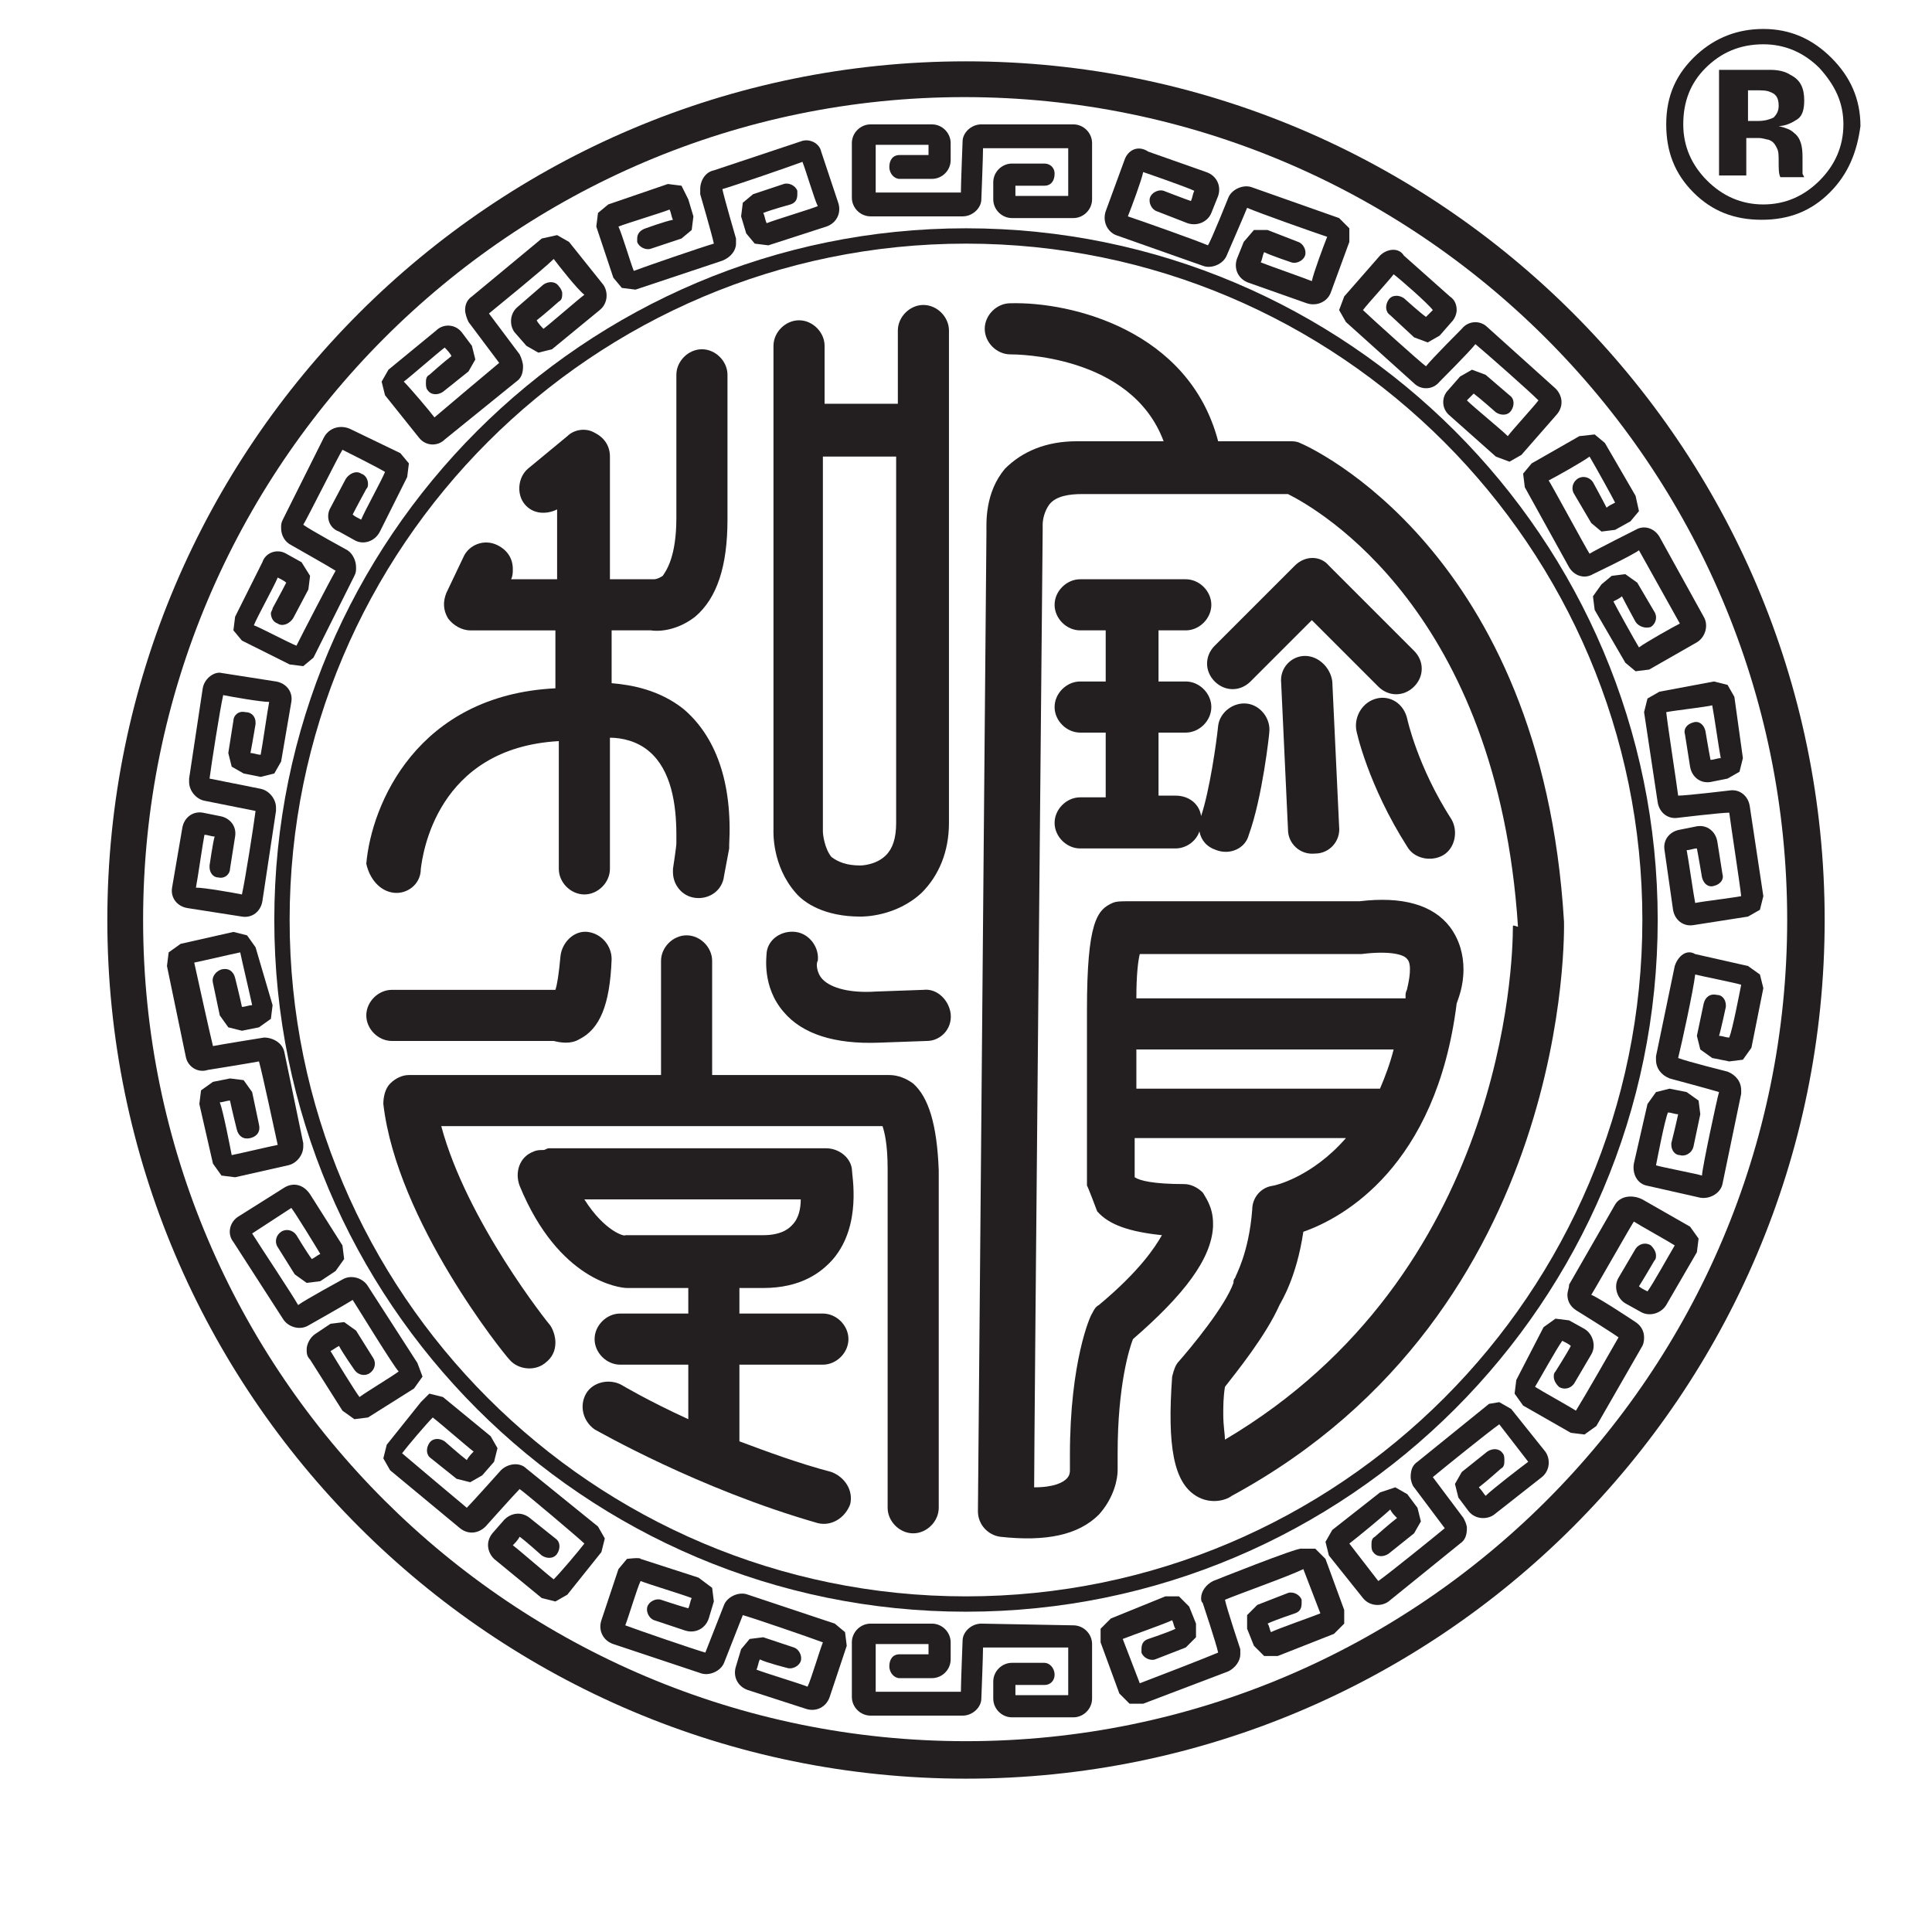
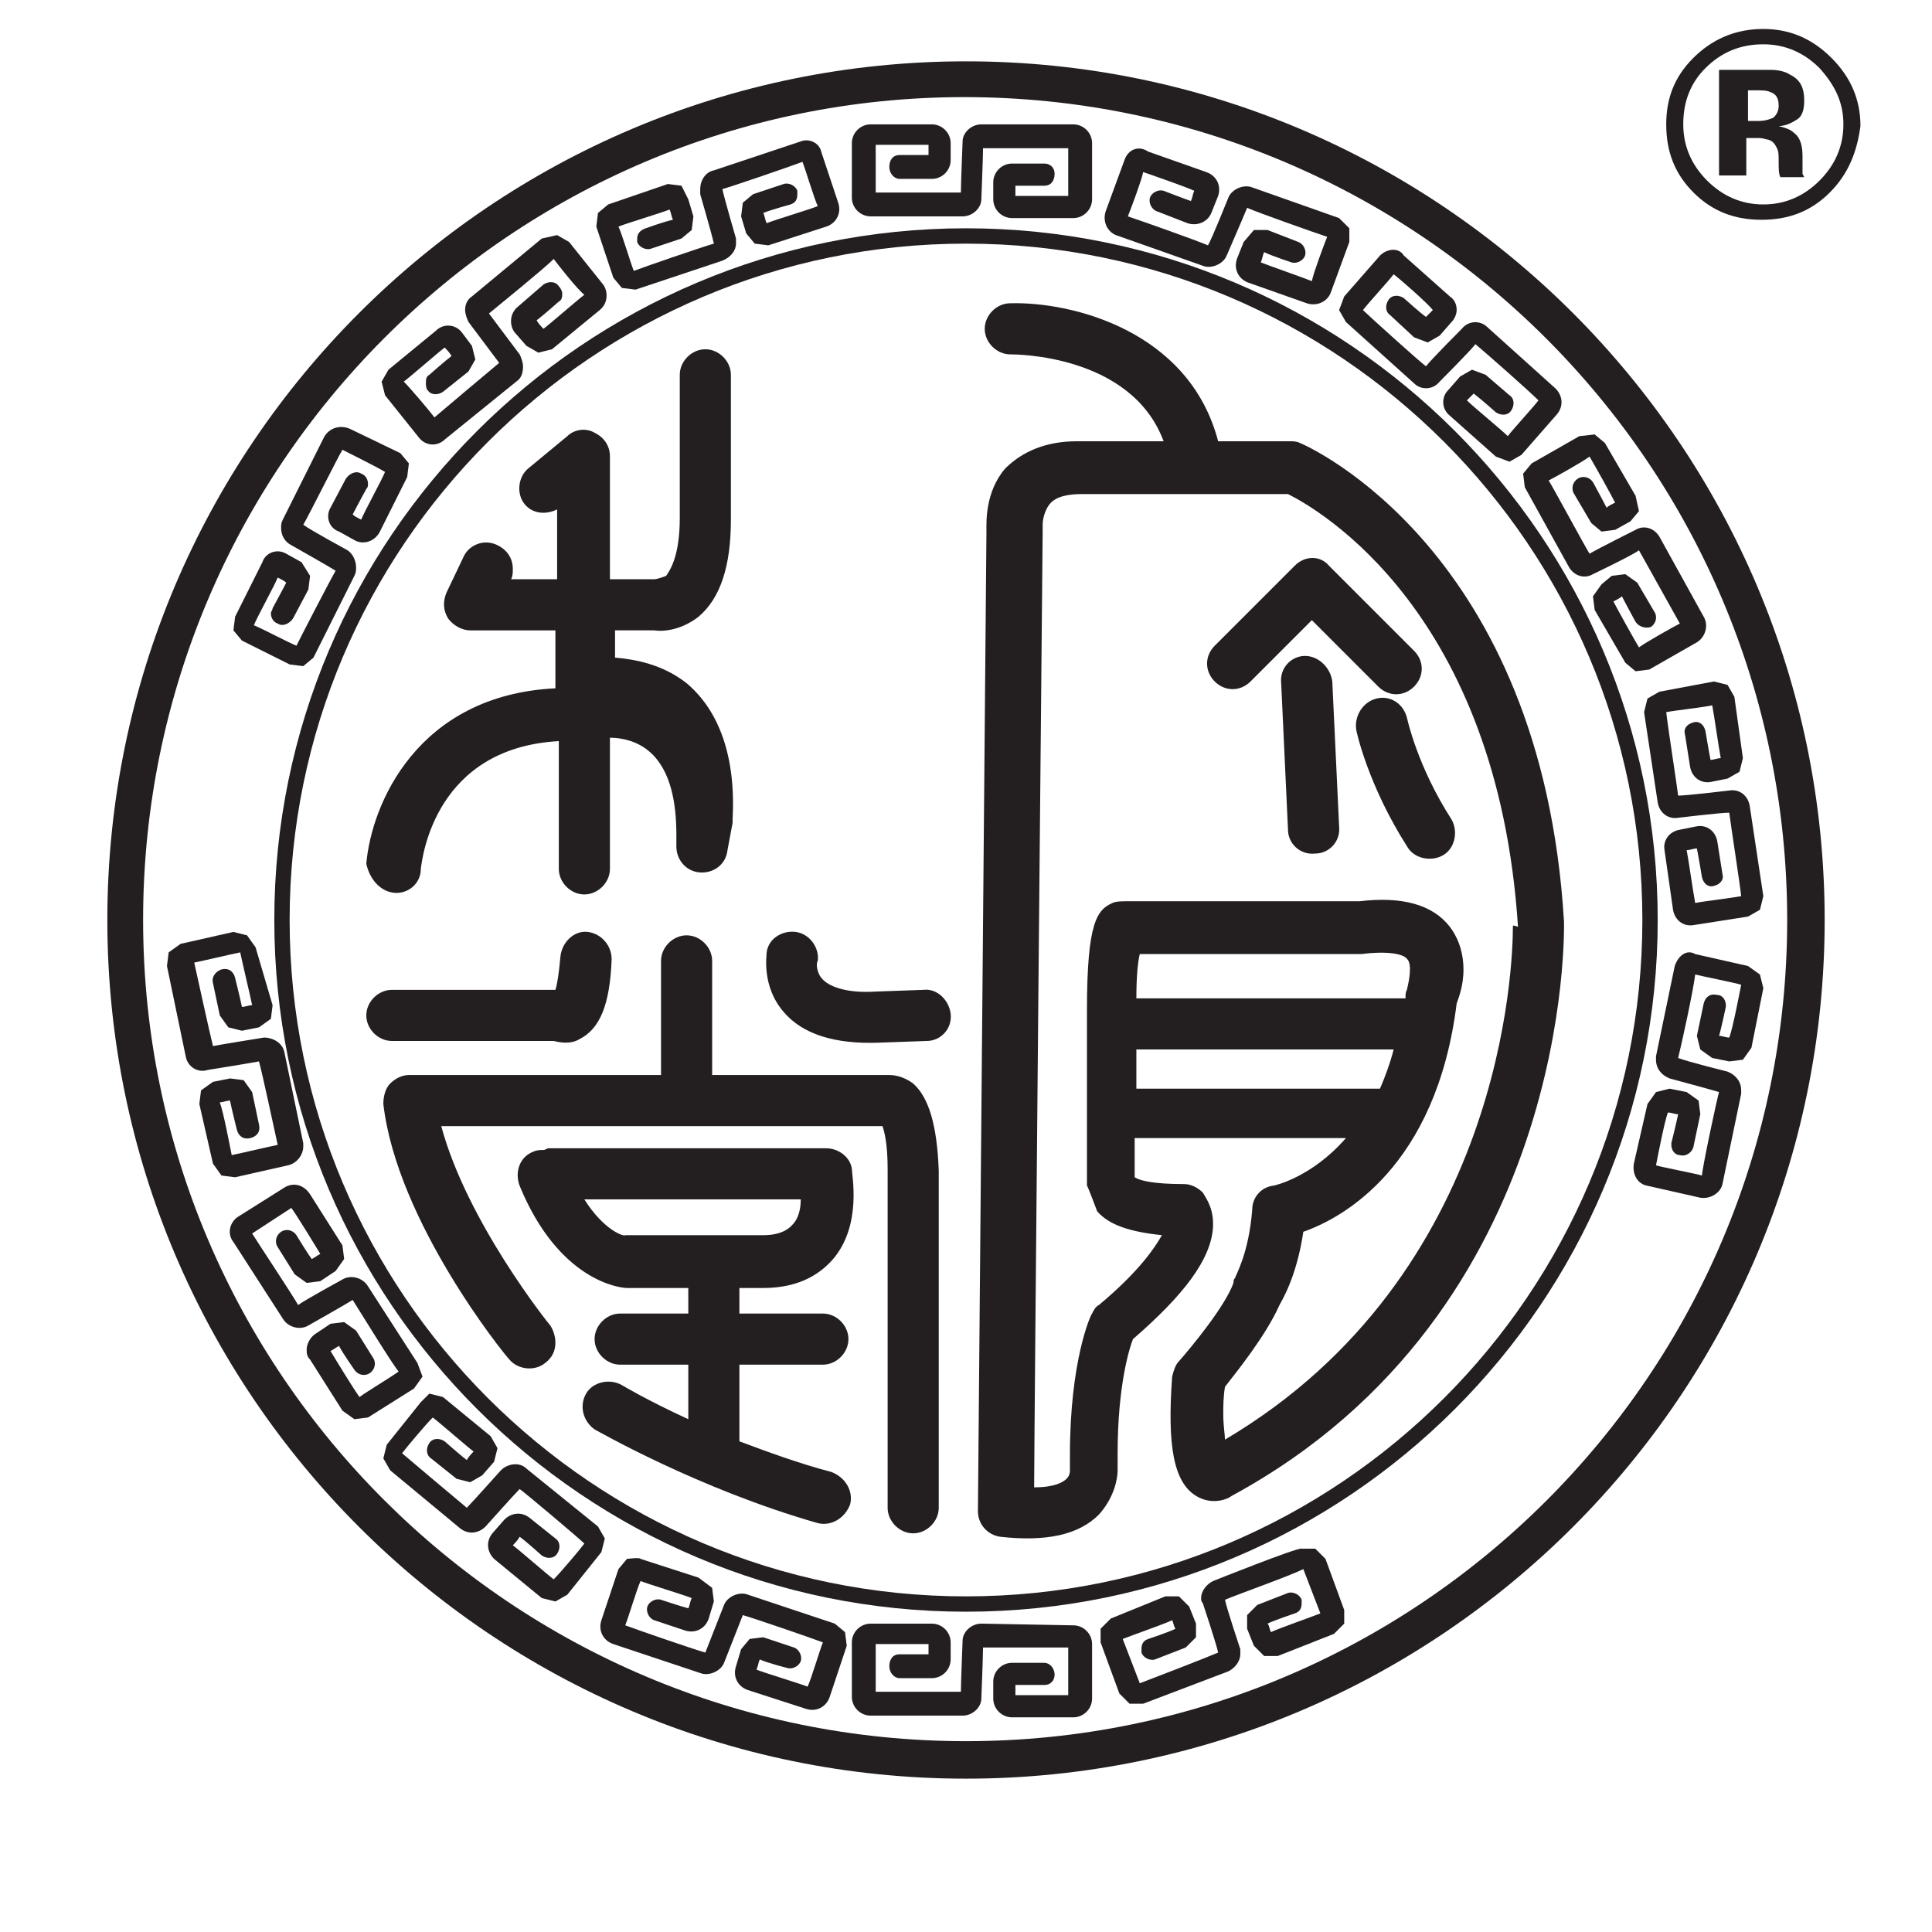
<svg xmlns="http://www.w3.org/2000/svg" version="1.1" id="Layer_1" x="0px" y="0px" viewBox="0 0 113.4 113.4" style="enable-background:new 0 0 113.4 113.4;" xml:space="preserve">
  <style type="text/css">
	.st0{fill:#231F20;}
</style>
  <g>
    <path class="st0" d="M56.7,3.6C28.9,3.6,6.3,26.2,6.3,54s22.6,50.4,50.4,50.4s50.4-22.6,50.4-50.4C107.1,26.2,84.5,3.6,56.7,3.6z    M56.7,102.2C30.1,102.2,8.4,80.6,8.4,54S30,5.7,56.6,5.7s48.3,21.6,48.3,48.3C104.9,80.6,83.3,102.2,56.7,102.2z" />
    <path class="st0" d="M16.1,54c0,22.4,18.2,40.6,40.6,40.6S97.3,76.4,97.3,54S79.1,13.4,56.7,13.4C34.3,13.4,16.1,31.6,16.1,54z    M17,54c0-21.9,17.8-39.7,39.7-39.7S96.4,32.1,96.4,54S78.6,93.7,56.7,93.7S17,75.9,17,54z" />
    <g>
-       <path class="st0" d="M50.5,53.8c0.2,0,2.1,0,3.6-1.4c1-1,1.6-2.4,1.6-4.1V19.4c0-0.8-0.7-1.5-1.5-1.5s-1.5,0.7-1.5,1.5v4.3h-4.3    v-3.4c0-0.8-0.7-1.5-1.5-1.5s-1.5,0.7-1.5,1.5v28.4c0,0.1-0.1,2.1,1.3,3.7C47.2,53,48.4,53.8,50.5,53.8z M52.6,26.7v21.6    c0,0.9-0.2,1.5-0.6,1.9c-0.6,0.6-1.5,0.6-1.5,0.6c-0.8,0-1.3-0.2-1.7-0.5c-0.4-0.5-0.5-1.3-0.5-1.5v-22h4.3V26.7z" />
-       <path class="st0" d="M23.1,52.4c0.8,0.1,1.6-0.5,1.6-1.4c0.1-0.8,0.9-7.1,8.1-7.5c0,4.1,0,7.5,0,7.5c0,0.8,0.7,1.5,1.5,1.5    s1.5-0.7,1.5-1.5v-7.7c0.7,0,1.6,0.2,2.3,0.8c1.3,1.1,1.6,3.1,1.6,4.9c0,0.2,0,0.4,0,0.5c0,0.2-0.2,1.5-0.2,1.5c0,0.1,0,0.2,0,0.2    c0,0.7,0.5,1.4,1.3,1.5s1.6-0.4,1.7-1.3l0.3-1.6c0-0.1,0-0.1,0-0.2c0.2-3.7-0.8-6.4-2.7-8c-1.4-1.1-3-1.4-4.2-1.5V37h2.3    c0.7,0.1,1.7-0.1,2.6-0.8c1.3-1.1,1.9-3,1.9-5.7V22c0-0.8-0.7-1.5-1.5-1.5s-1.5,0.7-1.5,1.5v8.4c0,2.3-0.6,3.1-0.8,3.4    C38.6,34,38.4,34,38.4,34h-0.2c0,0-1,0-2.4,0v-7.2c0-0.6-0.3-1.1-0.9-1.4c-0.5-0.3-1.2-0.2-1.6,0.2L31,27.5    c-0.6,0.5-0.7,1.5-0.2,2.1s1.3,0.6,1.9,0.3c0,1,0,2.4,0,4.1c-1,0-1.9,0-2.7,0c0.1-0.2,0.1-0.4,0.1-0.6c0-0.6-0.3-1.1-0.9-1.4    c-0.8-0.4-1.7,0-2,0.7l-1,2.1c-0.2,0.5-0.2,1,0.1,1.5c0.3,0.4,0.8,0.7,1.3,0.7h5c0,1.1,0,2.3,0,3.4c-8.1,0.4-10.8,6.8-11.1,10.3    C21.7,51.6,22.3,52.3,23.1,52.4z" />
+       <path class="st0" d="M23.1,52.4c0.8,0.1,1.6-0.5,1.6-1.4c0.1-0.8,0.9-7.1,8.1-7.5c0,4.1,0,7.5,0,7.5c0,0.8,0.7,1.5,1.5,1.5    s1.5-0.7,1.5-1.5v-7.7c0.7,0,1.6,0.2,2.3,0.8c1.3,1.1,1.6,3.1,1.6,4.9c0,0.2,0,0.4,0,0.5c0,0.1,0,0.2,0,0.2    c0,0.7,0.5,1.4,1.3,1.5s1.6-0.4,1.7-1.3l0.3-1.6c0-0.1,0-0.1,0-0.2c0.2-3.7-0.8-6.4-2.7-8c-1.4-1.1-3-1.4-4.2-1.5V37h2.3    c0.7,0.1,1.7-0.1,2.6-0.8c1.3-1.1,1.9-3,1.9-5.7V22c0-0.8-0.7-1.5-1.5-1.5s-1.5,0.7-1.5,1.5v8.4c0,2.3-0.6,3.1-0.8,3.4    C38.6,34,38.4,34,38.4,34h-0.2c0,0-1,0-2.4,0v-7.2c0-0.6-0.3-1.1-0.9-1.4c-0.5-0.3-1.2-0.2-1.6,0.2L31,27.5    c-0.6,0.5-0.7,1.5-0.2,2.1s1.3,0.6,1.9,0.3c0,1,0,2.4,0,4.1c-1,0-1.9,0-2.7,0c0.1-0.2,0.1-0.4,0.1-0.6c0-0.6-0.3-1.1-0.9-1.4    c-0.8-0.4-1.7,0-2,0.7l-1,2.1c-0.2,0.5-0.2,1,0.1,1.5c0.3,0.4,0.8,0.7,1.3,0.7h5c0,1.1,0,2.3,0,3.4c-8.1,0.4-10.8,6.8-11.1,10.3    C21.7,51.6,22.3,52.3,23.1,52.4z" />
      <path class="st0" d="M32.5,61.1c0.4,0.1,1,0.2,1.5-0.1c1.2-0.6,1.8-2,1.9-4.7c0-0.8-0.6-1.5-1.4-1.6c-0.8-0.1-1.5,0.6-1.6,1.4    c-0.1,1.1-0.2,1.7-0.3,2c-0.3,0-9.6,0-9.6,0c-0.8,0-1.5,0.7-1.5,1.5s0.7,1.5,1.5,1.5C23,61.1,32.5,61.1,32.5,61.1z" />
      <path class="st0" d="M53.6,63.6c-0.4-0.3-0.9-0.5-1.4-0.5H41.8v-6.7c0-0.8-0.7-1.5-1.5-1.5s-1.5,0.7-1.5,1.5v6.7H24    c-0.4,0-0.8,0.2-1.1,0.5c-0.3,0.3-0.4,0.8-0.4,1.2c0.8,6.9,7.1,14.7,7.4,15c0.5,0.6,1.5,0.7,2.1,0.2c0.4-0.3,0.6-0.7,0.6-1.2    c0-0.3-0.1-0.7-0.3-1c-0.1-0.1-4.9-6.1-6.4-11.7c3.2,0,24.9,0,25.9,0c0.1,0.3,0.3,1,0.3,2.5v19.9c0,0.8,0.7,1.5,1.5,1.5    s1.5-0.7,1.5-1.5V68.7C55,66,54.5,64.4,53.6,63.6z M51.9,63.2c0.1,0,0.1,0,0.2,0C52,63.2,52,63.2,51.9,63.2z M52.3,66.2    c0.1,0,0.2,0,0.3,0C52.4,66.2,52.4,66.2,52.3,66.2z" />
      <path class="st0" d="M54.2,58.1l-2.8,0.1c-1.5,0.1-2.6-0.2-3.1-0.7c-0.4-0.4-0.4-1-0.3-1.1c0.1-0.8-0.5-1.6-1.3-1.7    c-0.8-0.1-1.6,0.4-1.7,1.2c0,0.2-0.3,2,1,3.5c1.1,1.3,3,1.9,5.6,1.8l2.8-0.1c0.8,0,1.5-0.7,1.4-1.6C55.7,58.7,55,58,54.2,58.1z" />
      <path class="st0" d="M44.8,75.6c2.2,0,3.4-0.9,4.1-1.7c1.7-2,1.1-4.9,1.1-5.3c-0.1-0.7-0.8-1.2-1.5-1.2H32.2    c-0.1,0-0.2,0.1-0.3,0.1c-0.2,0-0.4,0-0.6,0.1c-0.8,0.3-1.1,1.2-0.8,2c2.3,5.6,5.9,6,6.3,6h3.6v1.5h-4c-0.8,0-1.5,0.7-1.5,1.5    s0.7,1.5,1.5,1.5h4v3.2c-2.4-1.1-3.9-2-3.9-2c-0.7-0.4-1.7-0.2-2.1,0.5c-0.4,0.7-0.2,1.6,0.5,2.1C35.1,84,41,87.4,48,89.4    c0.8,0.2,1.6-0.3,1.9-1.1c0.2-0.8-0.3-1.6-1.1-1.9c-1.9-0.5-3.8-1.2-5.4-1.8v-4.5h4.9c0.8,0,1.5-0.7,1.5-1.5s-0.7-1.5-1.5-1.5    h-4.9v-1.5L44.8,75.6z M34.3,70.4c2.8,0,10.6,0,12.7,0c0,0.5-0.1,1.1-0.5,1.5c-0.1,0.1-0.5,0.6-1.7,0.6h-8.1    C36.7,72.6,35.5,72.3,34.3,70.4z" />
      <path class="st0" d="M91.8,54.1c-1.3-21.8-15-27.9-15.5-28.1c-0.2-0.1-0.4-0.1-0.6-0.1h-4.2c-1.7-6.5-8.6-8.2-12.2-8.1    c-0.8,0-1.5,0.7-1.5,1.5s0.7,1.5,1.5,1.5c0.3,0,7.1,0,9,5.1h-5.1c-1.8,0-3.2,0.6-4.2,1.6c-1.2,1.4-1.1,3.2-1.1,3.7l-0.5,57.5    c0,0.8,0.6,1.4,1.3,1.5c2.7,0.3,4.6-0.1,5.8-1.3c0.9-1,1.1-2.1,1.1-2.6c0-0.2,0-0.3,0-0.3c0-0.2,0-0.5,0-0.7c0-4,0.7-6.2,0.9-6.7    c3-2.6,4.6-4.7,4.7-6.6c0-0.1,0-0.2,0-0.2c0-1-0.5-1.6-0.6-1.8c-0.3-0.3-0.7-0.5-1.1-0.5c-1.8,0-2.6-0.2-2.9-0.4    c0-0.3,0-1.2,0-2.3H79c-2,2.3-4.2,2.8-4.3,2.8c-0.7,0.1-1.2,0.7-1.2,1.4c-0.2,2.6-1,3.9-1,4c-0.1,0.1-0.1,0.2-0.1,0.3    c-0.5,1.4-2.5,3.8-3.2,4.6c-0.2,0.2-0.3,0.5-0.4,0.9c-0.3,4.1,0.1,6.2,1.4,7c0.8,0.5,1.7,0.3,2.1,0C92.4,76.9,91.8,54.3,91.8,54.1    z M66.7,69.7L66.7,69.7C66.7,69.8,66.7,69.7,66.7,69.7L66.7,69.7z M82.6,58c0,0.1-0.1,0.2-0.1,0.4c0,0.1,0,0.1,0,0.2H66.7    c0-1.4,0.1-2.2,0.2-2.6c1.6,0,12.8,0,12.8,0c0.1,0,0.1,0,0.2,0c1.6-0.2,2.5,0,2.7,0.3C82.9,56.6,82.7,57.6,82.6,58z M66.7,63.9    c0-0.9,0-1.7,0-2.3h15.1c-0.2,0.8-0.5,1.6-0.8,2.3H66.7z M88.8,54.4c0,2.1-0.5,20.4-16.9,30.1c0-0.3-0.1-0.8-0.1-1.5    c0-0.4,0-1,0.1-1.6c0.7-0.9,2.4-3,3.2-4.8c0.1-0.2,1-1.6,1.4-4.3c2.3-0.8,7.8-3.8,9-13.4c0.1-0.3,0.4-1,0.4-2    c0-0.8-0.2-1.7-0.8-2.5c-1-1.3-2.8-1.8-5.3-1.5H66.1c-0.2,0-0.6,0-0.8,0.1c-0.9,0.4-1.5,1.1-1.5,6.3c0,0.4,0,0.9,0,1.4v8.9    c0-0.1,0.6,1.5,0.6,1.5c0.7,0.8,1.9,1.2,3.8,1.4c-0.4,0.7-1.3,2.1-3.7,4.1c-0.2,0.1-0.3,0.3-0.4,0.5c-0.1,0.1-1.3,2.8-1.3,8.3    c0,0.3,0,0.5,0,0.8c0,0,0,0,0,0.1s0,0.3-0.2,0.5s-0.7,0.5-1.9,0.5c0-2.8,0.5-56.1,0.5-56.1l0,0c0-0.1,0-0.2,0-0.2s0-0.1,0-0.2    c0-0.3,0.1-0.8,0.4-1.2c0.4-0.5,1.2-0.6,1.9-0.6c0,0,11.4,0,12.1,0c1.8,0.9,12.3,6.9,13.5,25.4C88.8,54.3,88.8,54.3,88.8,54.4z" />
      <path class="st0" d="M76,33.2l-4.7,4.7c-0.6,0.6-0.6,1.5,0,2.1s1.5,0.6,2.1,0c0,0,2.3-2.3,3.6-3.6c1.3,1.3,3.9,3.9,3.9,3.9    c0.6,0.6,1.5,0.6,2.1,0s0.6-1.5,0-2.1l-5-5C77.5,32.6,76.6,32.6,76,33.2z" />
      <path class="st0" d="M76.6,38.5c-0.8,0-1.5,0.7-1.4,1.6l0.4,8.6c0,0.8,0.7,1.5,1.6,1.4c0.8,0,1.5-0.7,1.4-1.6L78.2,40    C78.1,39.2,77.4,38.5,76.6,38.5z" />
      <path class="st0" d="M80.8,41c-0.8,0.2-1.3,1-1.2,1.8c0,0.1,0.7,3.3,3,6.9c0.4,0.7,1.4,0.9,2.1,0.5s0.9-1.4,0.5-2.1    c-2-3.1-2.6-5.9-2.6-5.9C82.4,41.3,81.6,40.8,80.8,41z" />
-       <path class="st0" d="M73.2,41.3c-0.8-0.1-1.6,0.5-1.7,1.3c-0.1,1-0.5,3.8-1,5.3c-0.1-0.7-0.7-1.2-1.5-1.2h-1V43h1.6    c0.8,0,1.5-0.7,1.5-1.5S70.4,40,69.6,40H68v-3h1.6c0.8,0,1.5-0.7,1.5-1.5S70.4,34,69.6,34h-6.2c-0.8,0-1.5,0.7-1.5,1.5    s0.7,1.5,1.5,1.5h1.5v3h-1.5c-0.8,0-1.5,0.7-1.5,1.5s0.7,1.5,1.5,1.5h1.5v3.8h-1.5c-0.8,0-1.5,0.7-1.5,1.5s0.7,1.5,1.5,1.5H69    c0.6,0,1.2-0.4,1.4-1c0.1,0.5,0.4,0.9,1,1.1c0.8,0.3,1.7-0.1,1.9-0.9c0.8-2.2,1.2-5.9,1.2-6C74.6,42.2,74,41.4,73.2,41.3z" />
    </g>
    <g>
      <path class="st0" d="M57.6,7.3c-0.6,0-1.1,0.5-1.1,1c0,0-0.1,2.5-0.1,3c-0.3,0-4.6,0-5,0c0-0.4,0-2.4,0-2.8c0.4,0,2.8,0,3.1,0    c0,0.2,0,0.4,0,0.6c-0.3,0-1.7,0-1.7,0c-0.4,0-0.6,0.3-0.6,0.7s0.3,0.7,0.6,0.7h1.9c0.6,0,1.1-0.5,1.1-1.1v-1    c0-0.6-0.5-1.1-1.1-1.1h-3.6c-0.6,0-1.1,0.5-1.1,1.1v3.2c0,0.6,0.5,1.1,1.1,1.1h5.4c0.6,0,1.1-0.5,1.1-1c0,0,0.1-2.5,0.1-3    c0.3,0,4.6,0,5,0c0,0.4,0,2.4,0,2.8c-0.4,0-2.8,0-3.1,0c0-0.2,0-0.4,0-0.6c0.3,0,1.7,0,1.7,0c0.4,0,0.6-0.3,0.6-0.7    s-0.3-0.6-0.6-0.6h-1.9c-0.6,0-1.1,0.5-1.1,1.1v1c0,0.6,0.5,1.1,1.1,1.1H63c0.6,0,1.1-0.5,1.1-1.1V8.4c0-0.6-0.5-1.1-1.1-1.1    C63,7.3,57.6,7.3,57.6,7.3z" />
      <path class="st0" d="M57.6,95.3c-0.6,0-1.1,0.5-1.1,1c0,0-0.1,2.5-0.1,3c-0.3,0-4.6,0-5,0c0-0.4,0-2.4,0-2.8c0.4,0,2.8,0,3.1,0    c0,0.2,0,0.4,0,0.6c-0.3,0-1.7,0-1.7,0c-0.4,0-0.6,0.3-0.6,0.7s0.3,0.7,0.6,0.7h1.9c0.6,0,1.1-0.5,1.1-1.1v-1    c0-0.6-0.5-1.1-1.1-1.1h-3.6c-0.6,0-1.1,0.5-1.1,1.1v3.2c0,0.6,0.5,1.1,1.1,1.1h5.4c0.6,0,1.1-0.5,1.1-1c0,0,0.1-2.5,0.1-3    c0.3,0,4.6,0,5,0c0,0.4,0,2.4,0,2.8c-0.4,0-2.8,0-3.1,0c0-0.2,0-0.4,0-0.6c0.3,0,1.7,0,1.7,0c0.4,0,0.6-0.3,0.6-0.6    c0-0.4-0.3-0.7-0.6-0.7h-1.9c-0.6,0-1.1,0.5-1.1,1.1v1c0,0.6,0.5,1.1,1.1,1.1H63c0.6,0,1.1-0.5,1.1-1.1v-3.2    c0-0.6-0.5-1.1-1.1-1.1L57.6,95.3L57.6,95.3z" />
      <path class="st0" d="M66,9.4l-1.1,3c-0.2,0.6,0.1,1.2,0.6,1.4l5.1,1.8c0.5,0.2,1.2-0.1,1.4-0.6c0,0,1-2.3,1.2-2.8    c0.7,0.3,3.8,1.4,4.7,1.7c-0.2,0.5-0.8,2.1-0.9,2.6c-0.5-0.2-2.5-0.9-3-1.1c0.1-0.2,0.1-0.4,0.2-0.6c0.4,0.2,1.6,0.6,1.6,0.6    c0.3,0.1,0.7-0.1,0.8-0.4c0.1-0.3-0.1-0.7-0.4-0.8l-1.8-0.7h-0.8L73,14.2l-0.4,1c-0.2,0.6,0.1,1.2,0.7,1.4l3.4,1.2    c0.6,0.2,1.2-0.1,1.4-0.6l1.1-3v-0.8l-0.6-0.6L73.5,11c-0.5-0.2-1.2,0.1-1.4,0.6c0,0-1,2.5-1.2,2.8c-0.7-0.3-3.8-1.4-4.7-1.7    c0.2-0.5,0.8-2.1,0.9-2.6c0.3,0.1,2.6,0.9,3,1.1c-0.1,0.2-0.1,0.4-0.2,0.6c-0.3-0.1-1.6-0.6-1.6-0.6c-0.3-0.1-0.7,0.1-0.8,0.4    c-0.1,0.3,0.1,0.7,0.4,0.8l1.8,0.7c0.6,0.2,1.2-0.1,1.4-0.6l0.4-1c0.2-0.6-0.1-1.2-0.7-1.4l-3.4-1.2C66.8,8.5,66.2,8.8,66,9.4z" />
      <path class="st0" d="M81,15l-2.1,2.4l-0.3,0.8l0.4,0.7l4,3.6c0.4,0.4,1.1,0.4,1.5-0.1c0,0,1.8-1.8,2.1-2.2    c0.6,0.5,3.1,2.7,3.7,3.3c-0.3,0.4-1.5,1.7-1.8,2.1c-0.4-0.4-2-1.7-2.4-2.1c0.1-0.1,0.3-0.3,0.4-0.4c0.4,0.3,1.3,1.1,1.3,1.1    c0.3,0.2,0.7,0.2,0.9-0.1c0.2-0.3,0.2-0.7-0.1-0.9L87.2,22l-0.8-0.3l-0.7,0.4L85,22.9c-0.4,0.4-0.4,1.1,0.1,1.5l2.7,2.4l0.8,0.3    l0.7-0.4l2.1-2.4c0.4-0.5,0.3-1.1-0.1-1.5l-4-3.6c-0.4-0.4-1.1-0.4-1.5,0.1c0,0-1.8,1.8-2.1,2.2c-0.3-0.2-3.4-3-3.7-3.3    c0.3-0.4,1.5-1.7,1.8-2.1c0.4,0.3,2,1.7,2.3,2.1c-0.1,0.1-0.3,0.3-0.4,0.4c-0.3-0.2-1.3-1.1-1.3-1.1c-0.3-0.2-0.7-0.2-0.9,0.1    c-0.2,0.3-0.2,0.7,0.1,0.9l1.4,1.3l0.8,0.3l0.7-0.4l0.7-0.8c0.2-0.2,0.3-0.5,0.3-0.7c0-0.3-0.1-0.6-0.4-0.8L82.4,15    C82.1,14.5,81.4,14.6,81,15z" />
      <path class="st0" d="M92.7,25.6l-2.8,1.6l-0.5,0.6l0.1,0.8l2.6,4.7c0.3,0.5,0.9,0.7,1.4,0.4c0,0,2.3-1.1,2.7-1.4    c0.4,0.7,2,3.6,2.4,4.3c-0.4,0.2-2,1.1-2.4,1.4c-0.3-0.5-1.3-2.3-1.5-2.7c0.2-0.1,0.4-0.2,0.5-0.3c0.2,0.4,0.8,1.5,0.8,1.5    c0.2,0.3,0.6,0.4,0.9,0.3c0.3-0.2,0.4-0.6,0.2-0.9l-1-1.7l-0.7-0.5l-0.8,0.1L94,34.3L93.5,35l0.1,0.8l1.8,3.1l0.6,0.5l0.8-0.1    l2.8-1.6c0.5-0.3,0.7-1,0.4-1.5l-2.6-4.7c-0.3-0.5-0.9-0.7-1.4-0.4c0,0-2.2,1.1-2.7,1.4c-0.2-0.3-2.2-4-2.4-4.3    c0.4-0.2,2-1.1,2.4-1.4c0.3,0.5,1.3,2.3,1.5,2.7c-0.2,0.1-0.4,0.2-0.5,0.3c-0.2-0.4-0.8-1.5-0.8-1.5c-0.2-0.3-0.6-0.4-0.9-0.2    c-0.3,0.2-0.4,0.6-0.2,0.9l1,1.7l0.6,0.5l0.8-0.1l0.9-0.5l0.5-0.6L96,29.1L94.2,26l-0.6-0.5L92.7,25.6z" />
      <path class="st0" d="M97.4,40.6L96.7,41l-0.2,0.8l0.8,5.3c0.1,0.6,0.6,1,1.2,0.9c0,0,2.5-0.3,3-0.3c0.1,0.8,0.6,4,0.7,4.9    c-0.5,0.1-2.2,0.3-2.7,0.4c-0.1-0.5-0.4-2.6-0.5-3.1c0.2,0,0.4-0.1,0.6-0.1c0.1,0.5,0.3,1.7,0.3,1.7c0.1,0.4,0.4,0.6,0.7,0.5    c0.4-0.1,0.6-0.4,0.5-0.7l-0.3-1.9c-0.1-0.6-0.6-1-1.2-0.9l-1,0.2c-0.6,0.1-1,0.6-0.9,1.2l0.5,3.5c0.1,0.6,0.6,1,1.2,0.9l3.2-0.5    l0.7-0.4l0.2-0.8l-0.8-5.3c-0.1-0.6-0.6-1-1.2-0.9c0,0-2.5,0.3-3,0.3c-0.1-0.8-0.6-4-0.7-4.9c0.5-0.1,2.3-0.3,2.7-0.4    c0.1,0.5,0.4,2.6,0.5,3.1c-0.2,0-0.4,0.1-0.6,0.1c-0.1-0.5-0.3-1.7-0.3-1.7c-0.1-0.4-0.4-0.6-0.7-0.5c-0.4,0.1-0.6,0.4-0.5,0.7    l0.3,1.9c0.1,0.6,0.6,1,1.2,0.9l1-0.2l0.7-0.4l0.2-0.8l-0.5-3.6l-0.4-0.7l-0.8-0.2L97.4,40.6z" />
      <path class="st0" d="M98.3,56.7L97.2,62c0,0.1,0,0.1,0,0.2c0,0.5,0.3,0.9,0.8,1.1c0,0,2.6,0.7,2.9,0.8c-0.1,0.3-1,4.5-1,4.9    c-0.3-0.1-2.4-0.5-2.7-0.6c0.1-0.5,0.5-2.6,0.7-3.1c0.2,0,0.4,0.1,0.6,0.1c-0.1,0.5-0.4,1.7-0.4,1.7v0.1c0,0.3,0.2,0.6,0.5,0.6    c0.3,0.1,0.7-0.1,0.8-0.5l0.4-1.9l-0.1-0.8L99,64.1l-1-0.2l-0.8,0.2l-0.5,0.7l-0.8,3.5c-0.1,0.6,0.2,1.2,0.8,1.3l3.1,0.7    c0.6,0.1,1.2-0.3,1.3-0.8l1.1-5.3c0-0.1,0-0.2,0-0.2c0-0.5-0.3-0.9-0.8-1.1c0,0-2.4-0.6-2.9-0.8c0.2-0.8,0.9-4,1-4.9    c0.4,0.1,2.4,0.5,2.7,0.6c-0.1,0.5-0.5,2.6-0.7,3.1c-0.2,0-0.4-0.1-0.6-0.1c0.1-0.3,0.4-1.7,0.4-1.7V59c0-0.3-0.2-0.6-0.5-0.6    c-0.4-0.1-0.7,0.1-0.8,0.5l-0.4,1.9l0.2,0.8l0.7,0.5l1,0.2l0.8-0.1l0.5-0.7l0.7-3.5l-0.2-0.8l-0.7-0.5L99.5,56    C99,55.7,98.5,56.1,98.3,56.7z" />
-       <path class="st0" d="M94.8,70.7l-2.7,4.7c0,0.2-0.1,0.4-0.1,0.6c0,0.4,0.2,0.7,0.5,0.9c0,0,2.1,1.3,2.5,1.6    c-0.4,0.7-2,3.5-2.5,4.3c-0.3-0.2-2.1-1.2-2.4-1.4c0.3-0.5,1.3-2.3,1.6-2.7c0.2,0.1,0.4,0.2,0.5,0.3c-0.2,0.4-0.9,1.5-0.9,1.5    c-0.1,0.1-0.1,0.2-0.1,0.3c0,0.2,0.1,0.4,0.3,0.6c0.3,0.2,0.7,0.1,0.9-0.2l1-1.7c0.3-0.5,0.1-1.2-0.4-1.5l-0.9-0.5l-0.8-0.1    l-0.7,0.5L89,81l-0.1,0.8l0.5,0.7l2.8,1.6l0.8,0.1l0.7-0.5l2.7-4.7c0.1-0.2,0.1-0.4,0.1-0.5c0-0.4-0.2-0.7-0.5-0.9    c0,0-2.1-1.4-2.6-1.6c0.2-0.3,2.3-4,2.5-4.3c0.3,0.2,2.1,1.2,2.4,1.4c-0.3,0.5-1.3,2.3-1.6,2.7c-0.2-0.1-0.4-0.2-0.5-0.3    c0.2-0.3,0.9-1.5,0.9-1.5c0.1-0.1,0.1-0.2,0.1-0.3c0-0.2-0.1-0.4-0.3-0.6c-0.3-0.2-0.7-0.1-0.9,0.2L95,75    c-0.3,0.5-0.1,1.2,0.4,1.5l0.9,0.5c0.5,0.3,1.2,0.1,1.5-0.4l1.8-3.1l0.1-0.8L99.2,72l-2.8-1.6C95.8,70.1,95.1,70.2,94.8,70.7z" />
-       <path class="st0" d="M87.4,82.4l-4.2,3.4c-0.3,0.2-0.4,0.5-0.4,0.9c0,0.2,0.1,0.5,0.2,0.6c0,0,1.5,2,1.8,2.4    c-0.6,0.5-3.2,2.6-3.9,3.1c-0.3-0.4-1.4-1.8-1.7-2.2c0.4-0.3,2.1-1.7,2.4-2c0.1,0.2,0.2,0.3,0.4,0.5c-0.4,0.3-1.3,1.1-1.3,1.1    c-0.2,0.1-0.2,0.3-0.2,0.5c0,0.1,0,0.3,0.1,0.4c0.2,0.3,0.6,0.3,0.9,0.1L83,90l0.4-0.7l-0.2-0.8l-0.6-0.8l-0.7-0.4L81,87.6    l-2.8,2.2l-0.4,0.7l0.2,0.8l2,2.5c0.4,0.5,1.1,0.5,1.5,0.2l4.2-3.4c0.3-0.2,0.4-0.5,0.4-0.9c0-0.2-0.1-0.4-0.2-0.6    c0,0-1.5-2-1.8-2.4c0.6-0.5,3.2-2.6,3.9-3.1c0.3,0.4,1.4,1.8,1.7,2.2c-0.4,0.3-2.1,1.6-2.5,2c-0.1-0.1-0.2-0.3-0.4-0.5    c0.4-0.3,1.3-1.1,1.3-1.1c0.2-0.1,0.2-0.3,0.2-0.5c0-0.1,0-0.3-0.1-0.4C88,85,87.6,85,87.3,85.2l-1.5,1.2l-0.4,0.7l0.2,0.8    l0.6,0.8c0.4,0.5,1.1,0.5,1.5,0.2l2.8-2.2c0.5-0.4,0.5-1.1,0.2-1.5l-2-2.5L88,82.3L87.4,82.4z" />
      <path class="st0" d="M71.2,92.8c-0.4,0.2-0.7,0.6-0.7,1c0,0.1,0,0.2,0.1,0.3c0,0,0.8,2.4,0.9,2.9c-0.7,0.3-3.8,1.5-4.6,1.8    c-0.2-0.5-0.8-2.1-1-2.6c0.5-0.2,2.5-0.9,2.9-1.1c0.1,0.2,0.1,0.4,0.2,0.5c-0.4,0.2-1.6,0.6-1.6,0.6c-0.3,0.1-0.4,0.3-0.4,0.6    c0,0.1,0,0.2,0,0.2c0.1,0.3,0.5,0.5,0.8,0.4l1.8-0.7l0.6-0.6v-0.8l-0.4-1l-0.6-0.6h-0.8L65.2,95l-0.6,0.6v0.8l1.1,3l0.6,0.6h0.8    l5-1.9c0.4-0.2,0.7-0.6,0.7-1c0-0.1,0-0.2,0-0.3c0,0-0.8-2.4-0.9-2.9c0.7-0.3,3.8-1.4,4.6-1.8c0.2,0.5,0.8,2.1,1,2.6    c-0.5,0.2-2.5,0.9-2.9,1.1c-0.1-0.2-0.1-0.4-0.2-0.5c0.4-0.2,1.6-0.6,1.6-0.6c0.3-0.1,0.4-0.3,0.4-0.6c0-0.1,0-0.2,0-0.2    c-0.1-0.3-0.5-0.5-0.8-0.4l-1.8,0.7l-0.6,0.6v0.8l0.4,1l0.6,0.6H75l3.3-1.3l0.6-0.6v-0.8l-1.1-3l-0.6-0.6h-0.8    C76.2,90.8,71.2,92.8,71.2,92.8z M73,95.5L73,95.5L73,95.5z M64.5,96.4L64.5,96.4L64.5,96.4z" />
      <path class="st0" d="M36.8,91.5l-0.5,0.6l-1,3c-0.2,0.6,0.1,1.2,0.7,1.4l5.1,1.7c0.5,0.2,1.2-0.1,1.4-0.6c0,0,0.9-2.3,1.1-2.8    c0.7,0.2,3.9,1.3,4.7,1.6c-0.2,0.5-0.7,2.2-0.9,2.6c-0.5-0.2-2.5-0.8-3-1c0.1-0.2,0.1-0.4,0.2-0.6c0.4,0.2,1.6,0.5,1.6,0.5    c0.3,0.1,0.7-0.1,0.8-0.4s-0.1-0.7-0.4-0.8l-1.8-0.6L44,96.2l-0.5,0.6l-0.3,1c-0.2,0.6,0.1,1.2,0.7,1.4l3.4,1.1    c0.6,0.2,1.2-0.1,1.4-0.7l1-3l-0.1-0.8L49,95.3l-5.1-1.7c-0.5-0.2-1.2,0.1-1.4,0.6c0,0-0.9,2.3-1.1,2.8c-0.7-0.2-3.9-1.3-4.7-1.6    c0.2-0.5,0.7-2.2,0.9-2.6c0.5,0.2,2.5,0.8,3,1c-0.1,0.2-0.1,0.4-0.2,0.6c-0.4-0.1-1.6-0.5-1.6-0.5c-0.3-0.1-0.7,0.1-0.8,0.4    s0.1,0.7,0.4,0.8l1.8,0.6c0.6,0.2,1.2-0.1,1.4-0.7l0.3-1l-0.1-0.8L41,92.6l-3.4-1.1C37.6,91.4,36.8,91.5,36.8,91.5z" />
      <path class="st0" d="M24.7,82.3l-2,2.5l-0.2,0.8l0.4,0.7l4.1,3.4c0.5,0.4,1.1,0.3,1.5-0.1c0,0,1.7-1.9,2-2.2    c0.3,0.2,3.5,2.9,3.8,3.2c-0.3,0.4-1.4,1.7-1.8,2.1c-0.4-0.3-2-1.7-2.4-2c0.1-0.1,0.3-0.3,0.4-0.5c0.3,0.2,1.3,1.1,1.3,1.1    c0.3,0.2,0.7,0.2,0.9-0.1c0.2-0.3,0.2-0.7-0.1-0.9l-1.5-1.2c-0.5-0.4-1.1-0.3-1.5,0.1L28.9,90c-0.4,0.5-0.3,1.1,0.1,1.5l2.8,2.3    l0.8,0.2l0.7-0.4l2-2.5l0.2-0.8l-0.4-0.7l-4.2-3.4c-0.4-0.4-1.1-0.3-1.5,0.1c0,0-1.7,1.9-2,2.2c-0.6-0.5-3.1-2.6-3.8-3.2    c0.3-0.4,1.4-1.7,1.8-2.1c0.4,0.3,2,1.7,2.4,2c-0.1,0.1-0.3,0.3-0.4,0.5c-0.4-0.3-1.3-1.1-1.3-1.1c-0.3-0.2-0.7-0.2-0.9,0.1    C25,85,25,85.4,25.3,85.6l1.5,1.2l0.8,0.2l0.7-0.4l0.7-0.8l0.2-0.8l-0.4-0.7L26,82l-0.8-0.2L24.7,82.3z" />
      <path class="st0" d="M16.7,69.7L14,71.4c-0.5,0.3-0.7,1-0.3,1.5l2.9,4.5c0.3,0.5,1,0.7,1.5,0.4c0,0,2.3-1.3,2.6-1.5    c0.2,0.3,2.4,3.9,2.7,4.2c-0.4,0.3-1.9,1.2-2.3,1.5c-0.3-0.4-1.4-2.2-1.7-2.7c0.2-0.1,0.3-0.2,0.5-0.3c0.2,0.4,0.9,1.4,0.9,1.4    c0.2,0.3,0.6,0.4,0.9,0.2c0.3-0.2,0.4-0.6,0.2-0.9l-1-1.6l-0.7-0.5l-0.8,0.1l-0.9,0.6c-0.3,0.2-0.5,0.6-0.5,0.9    c0,0.2,0,0.4,0.2,0.6l1.9,3l0.7,0.5l0.8-0.1l2.7-1.7l0.5-0.7L24.5,80l-2.9-4.5c-0.3-0.5-1-0.7-1.5-0.4c0,0-2.2,1.2-2.6,1.5    c-0.4-0.7-2.2-3.4-2.7-4.2c0.3-0.2,2-1.3,2.3-1.5c0.3,0.4,1.4,2.2,1.7,2.7c-0.2,0.1-0.3,0.2-0.5,0.3c-0.3-0.4-0.9-1.4-0.9-1.4    c-0.2-0.3-0.6-0.4-0.9-0.2c-0.3,0.2-0.4,0.6-0.2,0.9l1,1.6l0.7,0.5l0.8-0.1l0.9-0.6l0.5-0.7l-0.1-0.8l-1.9-3    C17.8,69.5,17.2,69.4,16.7,69.7z M19.9,82.9L19.9,82.9L19.9,82.9z" />
      <path class="st0" d="M10.6,55.4l-0.7,0.5l-0.1,0.8l1.1,5.3c0.1,0.6,0.7,1,1.3,0.8c0,0,2.5-0.4,3-0.5c0.2,0.7,0.9,4,1.1,4.9    c-0.5,0.1-2.2,0.5-2.7,0.6c-0.1-0.5-0.5-2.6-0.7-3.1c0.2,0,0.4-0.1,0.6-0.1c0.1,0.5,0.4,1.7,0.4,1.7c0.1,0.4,0.4,0.6,0.8,0.5    c0.4-0.1,0.6-0.4,0.5-0.8l-0.4-1.9l-0.5-0.7l-0.8-0.1l-1,0.2L11.8,64l-0.1,0.8l0.8,3.5L13,69l0.8,0.1l3.1-0.7    c0.5-0.1,0.9-0.6,0.9-1.1c0-0.1,0-0.1,0-0.2l-1.1-5.3c-0.1-0.6-0.7-0.9-1.2-0.9c0,0-2.5,0.4-3,0.5c-0.2-0.8-0.9-4-1.1-4.9    c0.5-0.1,2.2-0.5,2.7-0.6c0.1,0.5,0.6,2.6,0.7,3.1c-0.2,0-0.4,0.1-0.6,0.1c-0.1-0.5-0.4-1.7-0.4-1.7c-0.1-0.4-0.4-0.6-0.8-0.5    c-0.3,0.1-0.6,0.4-0.5,0.8l0.4,1.9l0.5,0.7l0.8,0.2l1-0.2l0.7-0.5L16,59l-1-3.4l-0.5-0.7l-0.8-0.2L10.6,55.4z M13.9,60.6    L13.9,60.6L13.9,60.6z M13.6,69.1L13.6,69.1L13.6,69.1z" />
-       <path class="st0" d="M11.9,40.4l-0.8,5.3c0,0.1,0,0.1,0,0.2c0,0.5,0.4,1,0.9,1.1c0,0,2.5,0.5,3,0.6c-0.1,0.8-0.6,4-0.8,4.9    c-0.5-0.1-2.2-0.4-2.7-0.4c0.1-0.5,0.4-2.6,0.5-3.1c0.2,0,0.4,0.1,0.6,0.1c-0.1,0.3-0.3,1.7-0.3,1.7v0.1c0,0.3,0.2,0.6,0.5,0.6    c0.4,0.1,0.7-0.2,0.7-0.5l0.3-1.9c0.1-0.6-0.3-1.1-0.9-1.2l-1-0.2c-0.6-0.1-1.1,0.3-1.2,0.9l-0.6,3.5c-0.1,0.6,0.3,1.1,0.9,1.2    l3.2,0.5c0.6,0.1,1.1-0.3,1.2-0.9l0.8-5.3c0-0.1,0-0.1,0-0.2c0-0.5-0.4-1-0.9-1.1c0,0-2.5-0.5-3-0.6c0.1-0.8,0.6-4,0.8-4.9    c0.5,0.1,2.2,0.4,2.7,0.4c-0.1,0.5-0.4,2.6-0.5,3.1c-0.2,0-0.4-0.1-0.6-0.1c0.1-0.5,0.3-1.7,0.3-1.7v-0.1c0-0.3-0.2-0.6-0.6-0.6    c-0.4-0.1-0.7,0.2-0.7,0.5l-0.3,1.9l0.2,0.8l0.7,0.4l1,0.2l0.8-0.2l0.4-0.7l0.6-3.5c0.1-0.6-0.3-1.1-0.9-1.2L13,39.5    C12.6,39.4,12,39.8,11.9,40.4z" />
      <path class="st0" d="M19,25.7l-2.4,4.8c-0.1,0.2-0.1,0.3-0.1,0.5c0,0.4,0.2,0.8,0.6,1c0,0,2.3,1.3,2.6,1.5    c-0.4,0.7-1.9,3.6-2.3,4.4c-0.5-0.2-2-1-2.5-1.2c0.2-0.5,1.2-2.3,1.4-2.8c0.2,0.1,0.4,0.2,0.5,0.3c-0.2,0.4-0.8,1.5-0.8,1.5    c0,0.1-0.1,0.2-0.1,0.3c0,0.2,0.1,0.5,0.4,0.6c0.3,0.2,0.7,0,0.9-0.3l0.9-1.7l0.1-0.8L17.7,33l-0.9-0.5c-0.5-0.3-1.2-0.1-1.4,0.5    l-1.6,3.2L13.7,37l0.5,0.6L17,39l0.8,0.1l0.6-0.5l2.4-4.8c0.1-0.2,0.1-0.3,0.1-0.5c0-0.4-0.2-0.8-0.5-1c0,0-2.2-1.2-2.6-1.5    c0.2-0.3,2.1-4.1,2.3-4.4c0.4,0.2,2,1,2.5,1.3c-0.2,0.5-1.2,2.3-1.4,2.8c-0.2-0.1-0.4-0.2-0.5-0.3c0.2-0.4,0.8-1.5,0.8-1.5    c0.1-0.1,0.1-0.2,0.1-0.3c0-0.2-0.1-0.5-0.4-0.6c-0.3-0.2-0.7,0-0.9,0.3l-0.9,1.7c-0.3,0.5-0.1,1.2,0.5,1.4l0.9,0.5    c0.5,0.3,1.2,0.1,1.5-0.5l1.6-3.2l0.1-0.8l-0.5-0.6l-2.9-1.4C20,24.9,19.3,25.1,19,25.7z M16.2,33.7L16.2,33.7L16.2,33.7z     M17.7,33L17.7,33L17.7,33z" />
      <path class="st0" d="M31.8,14l-4.1,3.4c-0.3,0.2-0.4,0.5-0.4,0.8c0,0.2,0.1,0.5,0.2,0.7c0,0,1.5,2,1.8,2.4    c-0.6,0.5-3.1,2.6-3.8,3.2c-0.3-0.4-1.4-1.7-1.8-2.1c0.4-0.3,2-1.7,2.4-2c0.1,0.1,0.3,0.3,0.4,0.5c-0.4,0.3-1.3,1.1-1.3,1.1    C25,22.1,25,22.3,25,22.5c0,0.1,0,0.3,0.1,0.4c0.2,0.3,0.6,0.3,0.9,0.1l1.5-1.2l0.4-0.7l-0.2-0.8l-0.6-0.8    C26.7,19,26,19,25.6,19.4l-2.8,2.3l-0.4,0.7l0.2,0.8l2,2.5c0.4,0.5,1.1,0.5,1.5,0.1l4.2-3.4c0.3-0.2,0.4-0.5,0.4-0.9    c0-0.2-0.1-0.5-0.2-0.7c0,0-1.5-2-1.8-2.4c0.6-0.5,3.2-2.6,3.8-3.2c0.3,0.4,1.4,1.8,1.8,2.1c-0.4,0.3-2,1.7-2.4,2    c-0.1-0.1-0.3-0.3-0.4-0.5c0.4-0.3,1.3-1.1,1.3-1.1c0.2-0.1,0.2-0.3,0.2-0.5c0-0.1-0.1-0.3-0.2-0.4c-0.2-0.3-0.6-0.3-0.9-0.1    L30.4,18c-0.5,0.4-0.5,1.1-0.2,1.5l0.7,0.8l0.7,0.4l0.8-0.2l2.8-2.3c0.5-0.4,0.5-1.1,0.2-1.5l-2-2.5l-0.7-0.4L31.8,14z" />
      <path class="st0" d="M47,8.3L41.9,10c-0.5,0.1-0.8,0.6-0.8,1.1c0,0.1,0,0.2,0,0.3c0,0,0.7,2.4,0.8,2.9c-0.7,0.2-3.9,1.3-4.7,1.6    c-0.2-0.5-0.7-2.2-0.9-2.6c0.5-0.2,2.5-0.8,3-1c0.1,0.2,0.1,0.4,0.2,0.6c-0.5,0.1-1.6,0.5-1.6,0.5c-0.3,0.1-0.5,0.3-0.5,0.6    c0,0.1,0,0.1,0,0.2c0.1,0.3,0.5,0.5,0.8,0.4L40,14l0.6-0.5l0.1-0.8l-0.3-1L40,10.9l-0.8-0.1L35.7,12l-0.6,0.5L35,13.3l1,3l0.5,0.6    l0.8,0.1l5.1-1.7c0.5-0.2,0.8-0.6,0.8-1c0-0.1,0-0.2,0-0.3c0,0-0.7-2.4-0.8-2.9c0.7-0.2,3.9-1.3,4.7-1.6c0.2,0.5,0.7,2.2,0.9,2.6    c-0.5,0.2-2.5,0.8-3,1c-0.1-0.2-0.1-0.4-0.2-0.6c0.5-0.2,1.6-0.5,1.6-0.5c0.3-0.1,0.4-0.3,0.4-0.6c0-0.1,0-0.1,0-0.2    c-0.1-0.3-0.5-0.5-0.8-0.4l-1.8,0.6l-0.6,0.5l-0.1,0.8l0.3,1l0.5,0.6l0.8,0.1l3.4-1.1c0.6-0.2,0.9-0.8,0.7-1.4l-1-3    C48.1,8.4,47.5,8.1,47,8.3z M40.8,12.5L40.8,12.5L40.8,12.5z M43.6,12.8L43.6,12.8L43.6,12.8z" />
    </g>
    <path class="st0" d="M107.4,11.3c-1.1,1.1-2.4,1.6-4,1.6c-1.6,0-2.9-0.5-4-1.6s-1.6-2.4-1.6-4c0-1.7,0.6-3,1.8-4.1   c1.1-1,2.4-1.5,3.9-1.5c1.6,0,2.9,0.6,4,1.7s1.7,2.4,1.7,4C109,8.9,108.5,10.2,107.4,11.3z M100.1,4c-0.9,0.9-1.3,2-1.3,3.3   s0.5,2.4,1.4,3.3c0.9,0.9,2,1.4,3.3,1.4s2.4-0.5,3.3-1.4c0.9-0.9,1.4-2,1.4-3.3S107.7,5,106.8,4c-0.9-0.9-2-1.4-3.3-1.4   C102.1,2.6,101,3.1,100.1,4z M100.9,10.4V4.1c0.4,0,1,0,1.7,0c0.8,0,1.2,0,1.3,0c0.5,0,0.9,0.1,1.2,0.3c0.6,0.3,0.8,0.8,0.8,1.5   c0,0.5-0.1,0.9-0.4,1.1c-0.3,0.2-0.7,0.4-1.1,0.4c0.4,0.1,0.7,0.2,0.9,0.4c0.4,0.3,0.5,0.8,0.5,1.4v0.6c0,0.1,0,0.1,0,0.2   s0,0.1,0,0.2l0.1,0.2h-1.4c-0.1-0.2-0.1-0.5-0.1-0.9s0-0.6-0.1-0.8c-0.1-0.2-0.2-0.4-0.5-0.5c-0.1,0-0.3-0.1-0.6-0.1h-0.4h-0.3v2.2   h-1.6V10.4z M103.9,5.4c-0.2-0.1-0.5-0.1-0.9-0.1h-0.4v1.8h0.6c0.4,0,0.7-0.1,0.9-0.2c0.2-0.2,0.3-0.4,0.3-0.7   C104.4,5.7,104.2,5.5,103.9,5.4z" />
  </g>
</svg>